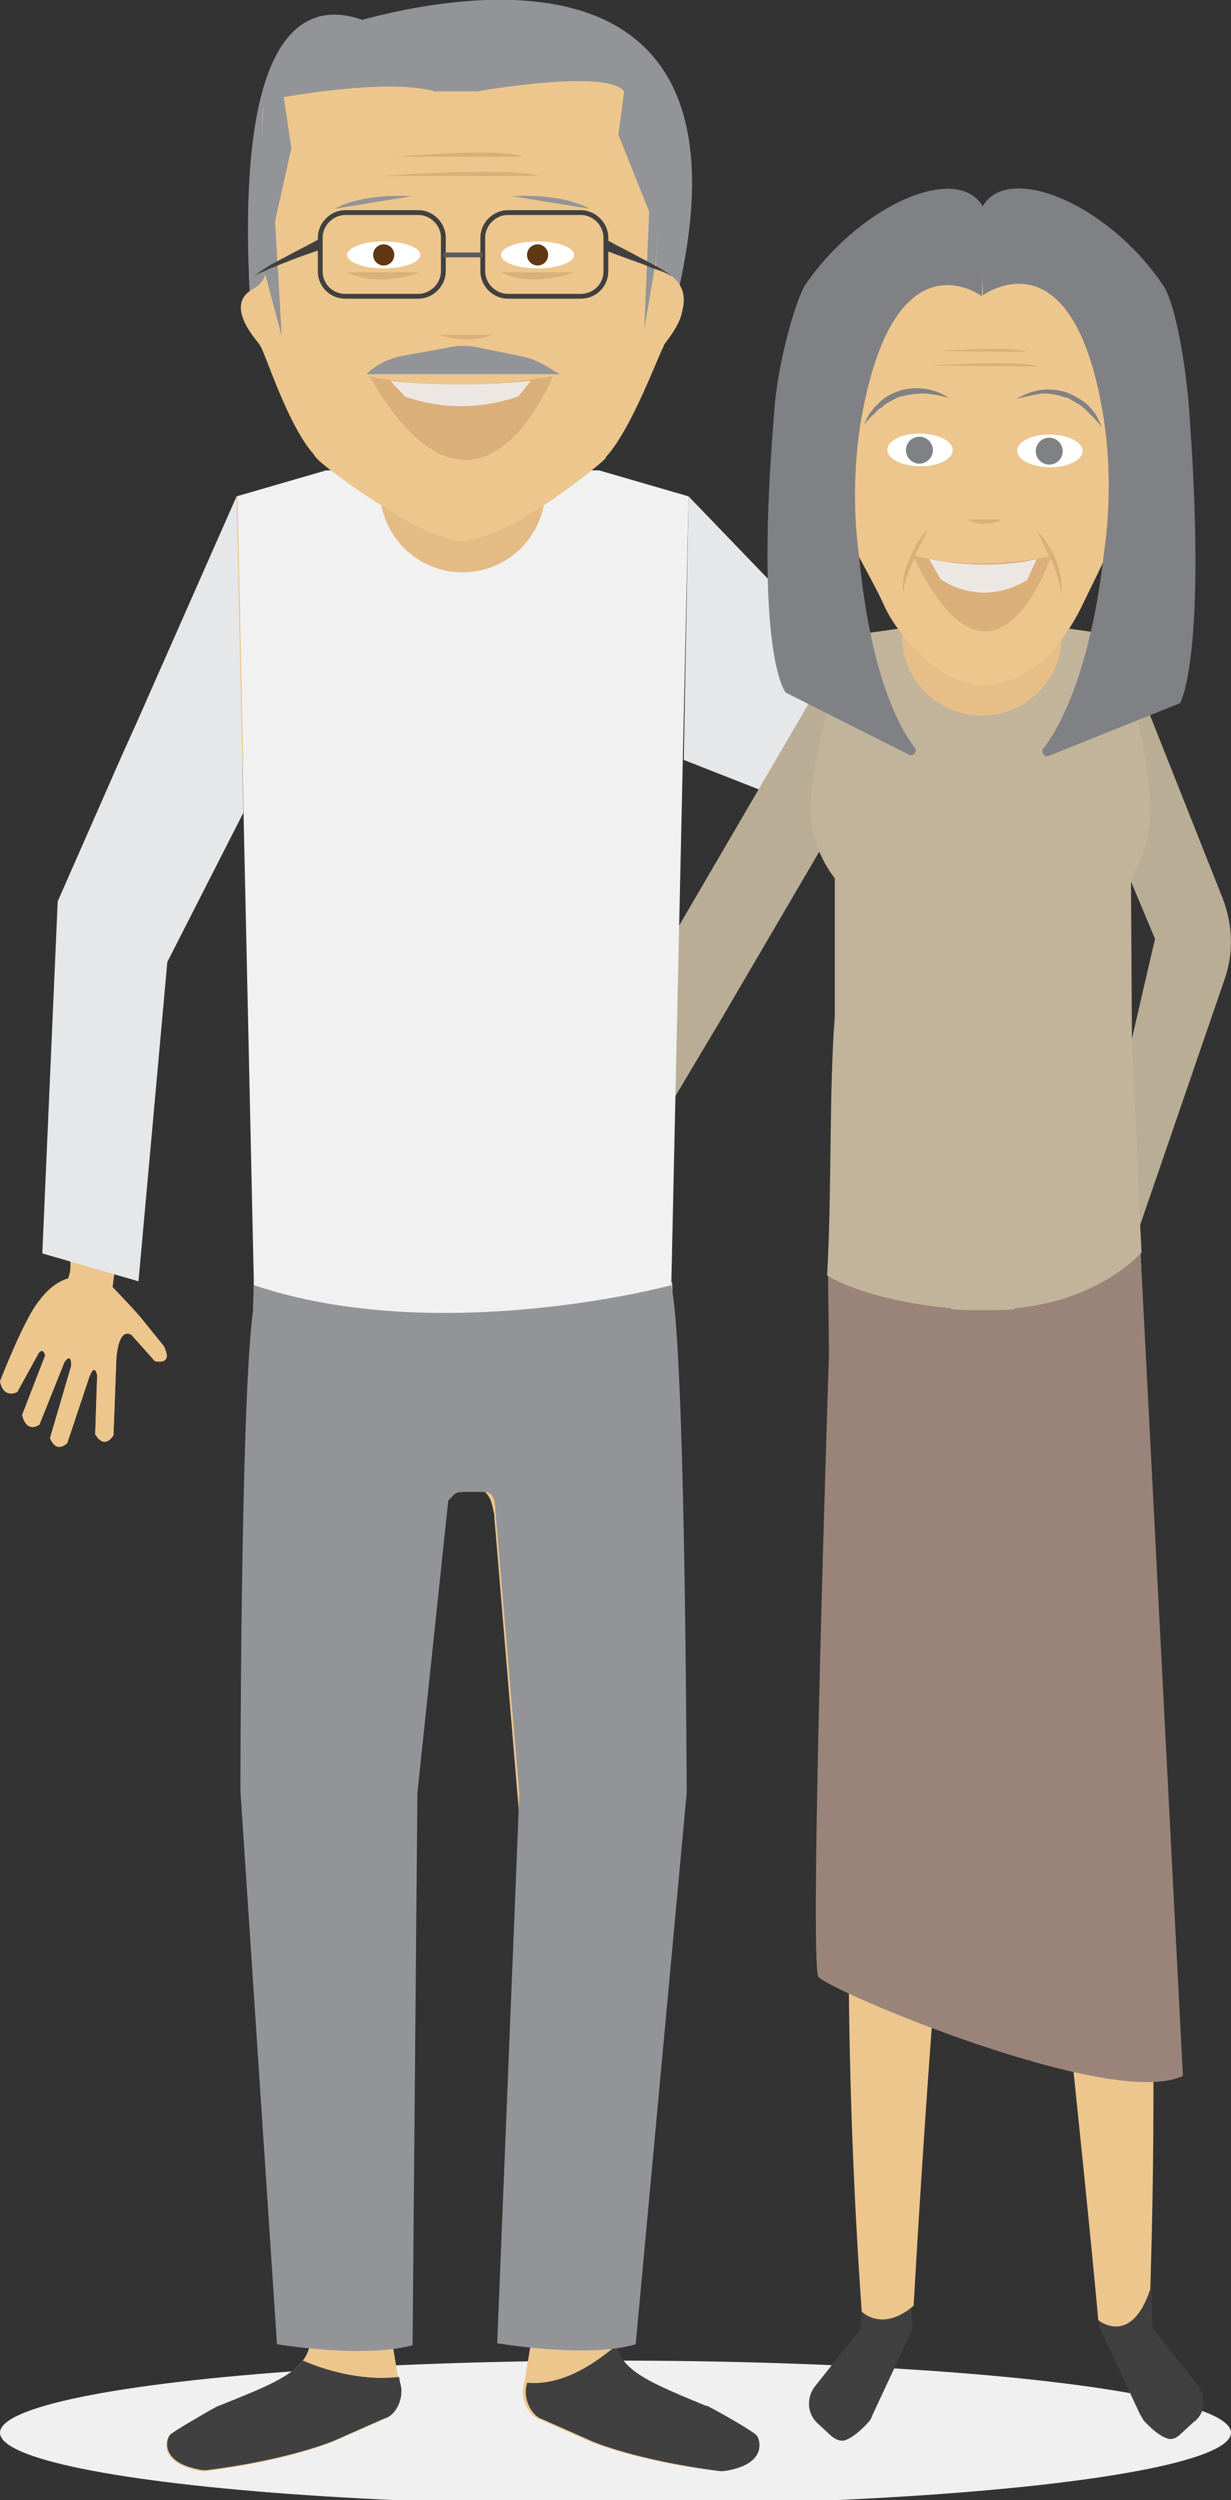
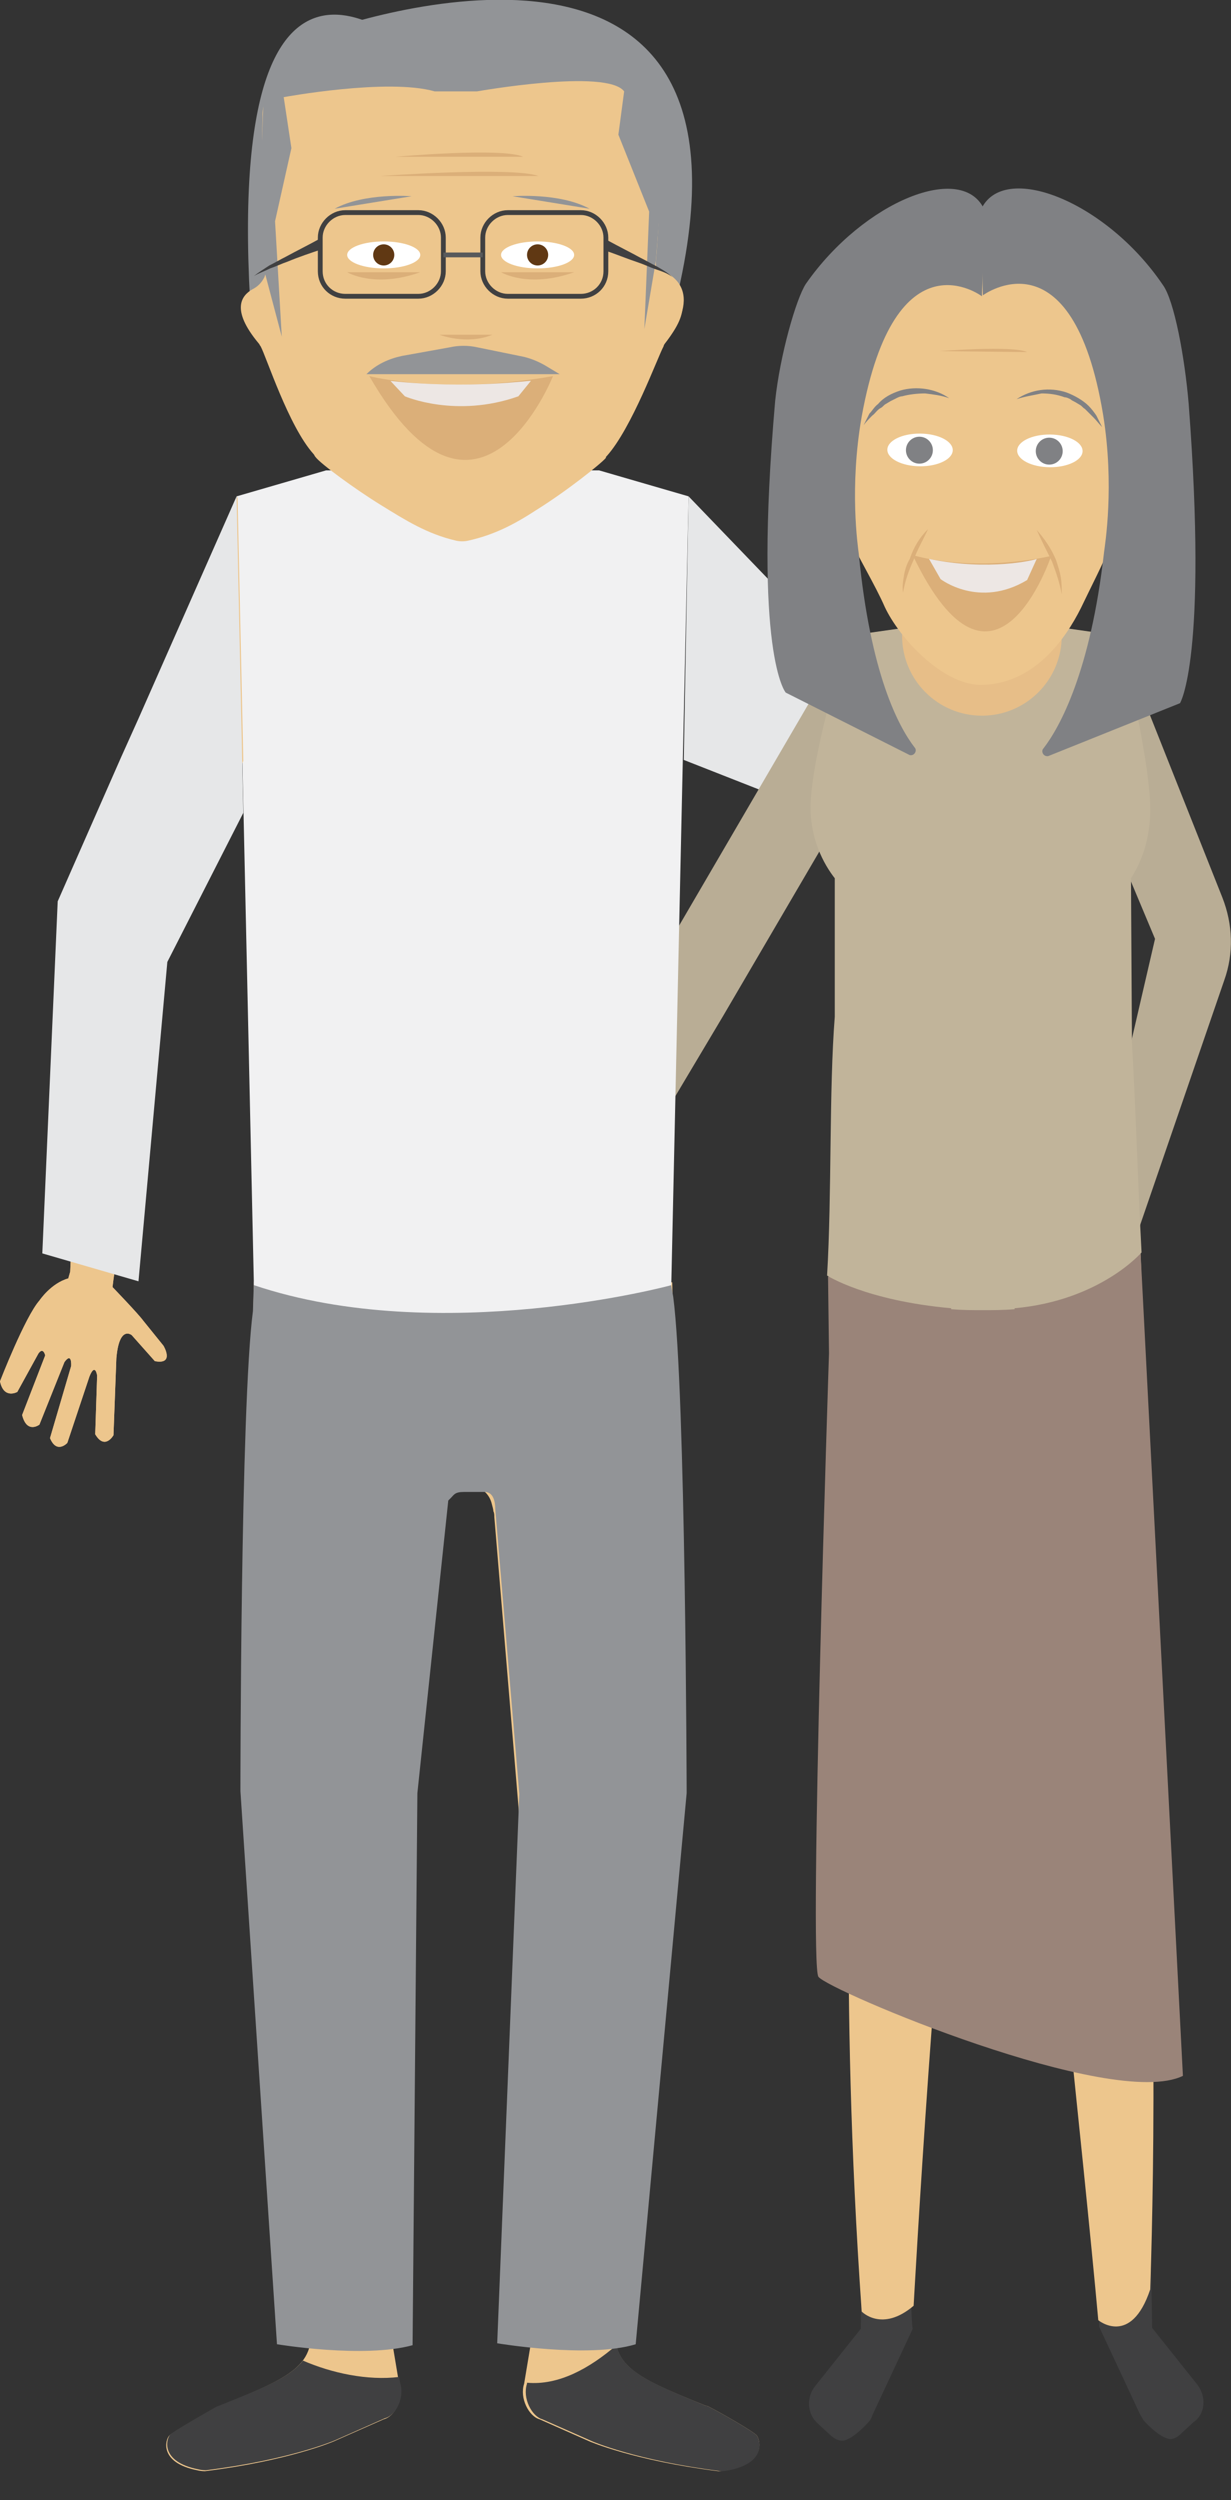
<svg xmlns="http://www.w3.org/2000/svg" version="1.1" id="Layer_1" x="0px" y="0px" width="128px" height="259.9px" viewBox="0 0 128 259.9" style="enable-background:new 0 0 128 259.9;" xml:space="preserve">
  <rect x="0" y="0" width="128" height="259.9" fill="#333333" stroke="none" />
  <style type="text/css">
	.st0{fill:#F0F0F0;}
	.st1{fill:#EDC68D;}
	.st2{fill:#404041;}
	.st3{fill:#929497;}
	.st4{fill:#9A8479;}
	.st5{fill:#E6E7E8;}
	.st6{fill:#B9AD95;}
	.st7{fill:#AC2625;}
	.st8{fill:#C1B49A;}
	.st9{fill:#E05D39;}
	.st10{fill:#E4BB83;}
	.st11{fill:#F1F1F2;}
	.st12{fill:#E4BB84;}
	.st13{fill:#DBAF79;}
	.st14{fill:#EDE7E4;}
	.st15{fill:#FFFFFF;}
	.st16{fill:#603813;}
	.st17{fill:none;stroke:#404041;stroke-width:0.5;stroke-miterlimit:10;}
	.st18{fill:none;stroke:#58595B;stroke-width:0.5;stroke-miterlimit:10;}
	.st19{fill:#E7BE88;}
	.st20{fill:#808184;}
</style>
-   <ellipse class="st0" cx="64" cy="252.9" rx="64" ry="7.5" />
  <g>
    <path class="st1" d="M78.7,253.2c-0.3-0.4-3.8-2.4-4.8-2.9c-0.2-0.1-0.3-0.2-0.5-0.2c-7.9-3.2-10.3-4.3-9.2-9.7   c1.1-6.5,4.4-27.3,4.2-49.2c-0.3-27.1,1.8-51.6,1.7-52.8c0-0.2,0-0.3-0.1-0.5l-0.1-4.6H26.4l-0.1,4.6c0,0.2-0.1,0.3-0.1,0.5   c0,1.2,2,25.6,1.7,52.8c-0.2,21.9,3.1,42.7,4.2,49.2l0,0c1.1,5.4-1.3,6.5-9.2,9.7c-0.2,0.1-0.3,0.1-0.5,0.2   c-0.9,0.5-4.4,2.5-4.8,2.9c-0.4,0.4-1.1,2.8,2.9,3.6c0.4,0.1,0.8,0.1,0.8,0.1c8.8-1.1,13.4-3.1,13.4-3.1l5.2-2.3   c1.2-0.3,2.1-2.2,1.6-3.7l-1.1-6.6l1.2-47.5l3-36c0-0.2,0-0.4,0.1-0.6c0.1-0.2,0.1-0.5,0.2-0.9c0.3-0.9,1-1.6,1.9-1.6h2.4   c0.8,0,1.6,0.6,1.9,1.6c0.1,0.4,0.2,0.7,0.2,0.9c0.1,0.2,0.1,0.4,0.1,0.6l3,36l1.2,47.5l-1.1,6.6c-0.5,1.5,0.5,3.4,1.6,3.7l5.2,2.3   c0,0,4.6,2,13.4,3.1c0,0,0.3,0,0.8-0.1C79.8,256,79,253.6,78.7,253.2z" />
    <path class="st2" d="M41.5,247.1c-3.3,0.4-7-0.4-10-1.7c-1.3,1.7-4,2.8-8.5,4.6c-0.2,0.1-0.3,0.1-0.5,0.2c-0.9,0.5-4.4,2.5-4.8,2.9   c-0.4,0.4-1.1,2.8,2.9,3.6c0.4,0.1,0.8,0.1,0.8,0.1c8.8-1.1,13.4-3.1,13.4-3.1l5.2-2.3c1.2-0.3,2.1-2.2,1.6-3.7L41.5,247.1z" />
    <path class="st2" d="M78.7,253.2c-0.3-0.4-3.8-2.4-4.8-2.9c-0.2-0.1-0.3-0.2-0.5-0.2c-5.8-2.4-8.7-3.6-9.3-6.3   c-2.8,2.4-6,4.2-9.3,3.9l0,0.1c-0.5,1.5,0.5,3.4,1.6,3.7l5.2,2.3c0,0,4.6,2,13.4,3.1c0,0,0.3,0,0.8-0.1   C79.8,256,79,253.6,78.7,253.2z" />
    <path class="st3" d="M70,134.8l-0.4-2.2L27.1,132l-0.7,1.2c0,0-0.1,3-0.1,3.1c-1.3,9.9-1.3,49.9-1.3,49.9l3.8,57.5   c0,0,9,1.5,14.1,0.1l0.5-57.4l3.2-30.3c0-0.1,0-0.1,0.1-0.2c0.1-0.1,0.1-0.1,0.2-0.2c0.3-0.3,0.4-0.6,1.3-0.6h2.2   c0.9,0,1.1,1,1.1,1.8l2.5,29.6l-2.3,57.1c0,0,9.5,1.6,14.4,0.1l5.3-57.3C71.4,186.6,71.3,144.6,70,134.8z" />
    <g>
      <g>
        <path class="st2" d="M89.6,236.9l-0.1,5.2l-4.7,5.9c-1,1.2-0.9,3,0.3,4l1.3,1.2c0.8,0.7,1.4,0.5,1.4,0.5c1.1-0.3,2.5-1.9,2.5-1.9     c0.2-0.2,0.3-0.4,0.4-0.7l4.2-9c0,0-0.4-2.5,0.2-8L89.6,236.9z" />
        <path class="st2" d="M124.5,247.9l-4.7-5.9l-0.1-6l-5.4-2.3v8.2l4.2,9c0.1,0.2,0.3,0.5,0.4,0.7c0,0,1.4,1.6,2.5,1.9     c0,0,0.6,0.3,1.4-0.5l1.3-1.2C125.3,251,125.5,249.2,124.5,247.9z" />
      </g>
    </g>
    <path class="st1" d="M86.4,127.5c0,0-1,26.7,2.3,53.4c0,0-1.5,25.4,0.9,59.4c0,0,2.1,2.2,5.4-0.6c0,0,2.5-45.3,4.9-58.9   c0,0,0.6-15.5,2.3-29.5c0.1-1.1,1.7-1.1,1.8,0c0.9,9.9,3.2,25.8,4.3,32.7c0,0,4.4,40.6,5.9,57.2c0,0,3.4,2.8,5.4-3.2   c0,0,1.3-35.3-1.2-53.2c0,0,1-47.3,0-57.4C118.5,127.5,102.3,136.2,86.4,127.5z" />
    <path class="st4" d="M86.2,140.7c0,0-2.1,63.4-1.1,64.8s30.5,13.9,37.9,10.3l-4.4-85.5l-32.5,2.4L86.2,140.7z" />
    <path class="st5" d="M71.6,51.6l17.9,18.6c0,0-8.8,9.4-10,12.1L71.1,79L71.6,51.6z" />
    <polygon class="st6" points="88.2,66.1 68,100.7 55,123.6 61.2,129.1 75.2,105.6 87.2,85.1  " />
    <path class="st6" d="M116.3,66.1l10.8,27.2c1.1,2.8,1.2,5.8,0.2,8.6l-8.8,25.6l-0.9-19.1l2.5-10.8l-2.6-6.2L116.3,66.1z" />
    <path class="st7" d="M119,231" />
    <path class="st8" d="M117.7,108.4l-0.1-17.1h0c0.9-1.4,2.1-3.9,2-7.6c-0.2-5.8-3.2-17.6-3.2-17.6l-5.6-0.8H93.8l-5.6,0.8   c0,0-3.6,11.4-3.9,17.2c-0.2,3.8,1.4,6.6,2.5,8l0,14.4c-0.6,7.6-0.3,18.5-0.8,26.9c0,0,4,2.6,12.9,3.4l0,0.1   c1.2,0.1,2.2,0.1,3.3,0.1c1,0,2.1,0,3.3-0.1l0-0.1c8.9-0.8,13.2-5.8,13.2-5.8C118.3,122.7,118.1,115.3,117.7,108.4z" />
    <path class="st9" d="M103.9,144.3" />
    <path class="st10" d="M14.9,137.3c-0.5-0.7-3.2-3.5-3.2-3.5l0,0l0.1-0.8l4.8-34l8.7-19.9l-0.6-27.5L9.3,94.7   c-0.3,0.9-0.4,1.8-0.5,2.7l-1.5,34.8l0,0l-0.2,0.7c-1.8,0.5-3,2.3-3,2.3c-1.5,1.7-4.1,8.4-4.1,8.4c0.4,1.9,1.8,1.1,1.8,1.1l2.2-4   c0.5-0.7,0.7,0.2,0.7,0.2l-2.4,6.2c0.5,2,1.8,1,1.8,1l2.6-6.5c0.8-1.1,0.7,0.4,0.7,0.4l-2.2,7.5c0.7,1.7,1.8,0.5,1.8,0.5l2.3-6.9   c0.6-1.5,0.8-0.1,0.8-0.1l-0.2,6.1c1,1.7,1.9,0.1,1.9,0.1l0.3-8c0.3-3.5,1.6-2.4,1.6-2.4l2.4,2.7c2.1,0.4,0.9-1.6,0.9-1.6   L14.9,137.3z" />
    <path class="st11" d="M26.4,133.6l-1.8-82l9.3-2.7h28.4l9.3,2.7l-1.8,82C69.9,133.6,45.7,140.1,26.4,133.6z" />
    <path class="st9" d="M47.3,145" />
    <path class="st1" d="M14.9,137.3c-0.5-0.7-3.2-3.5-3.2-3.5l0,0l0.1-0.8l4.8-34l8.7-19.9l-0.6-27.5L9.3,94.7   c-0.3,0.9-0.4,1.8-0.5,2.7l-1.5,34.8l0,0l-0.2,0.7c-1.8,0.5-3,2.3-3,2.3c-1.5,1.7-4.1,8.4-4.1,8.4c0.4,1.9,1.8,1.1,1.8,1.1l2.2-4   c0.5-0.7,0.7,0.2,0.7,0.2l-2.4,6.2c0.5,2,1.8,1,1.8,1l2.6-6.5c0.8-1.1,0.7,0.4,0.7,0.4l-2.2,7.5c0.7,1.7,1.8,0.5,1.8,0.5l2.3-6.9   c0.6-1.5,0.8-0.1,0.8-0.1l-0.2,6.1c1,1.7,1.9,0.1,1.9,0.1l0.3-8c0.3-3.5,1.6-2.4,1.6-2.4l2.4,2.7c2.1,0.4,0.9-1.6,0.9-1.6   L14.9,137.3z" />
    <g>
-       <circle class="st12" cx="48.1" cy="50.9" r="8.6" />
      <path class="st3" d="M33.3,3.4c0,0,47.5-17.6,37.2,27" />
      <path class="st3" d="M45.1,7.1c0,0-21.7-22.9-19.1,24.1" />
      <path class="st1" d="M39.6,52.5c-2.6-1.6-6.3-4.3-6.8-5c-0.1-0.1-0.1-0.2-0.2-0.3C30,44.3,27.7,37.1,27.1,36    c-0.1-0.1-0.1-0.2-0.2-0.3c-3-3.6-1.7-5-0.7-5.6c0.6-0.3,1-0.7,1.3-1.3l0.1-0.3c0.2-0.4,0.3-0.8,0.2-1.3c-0.2-2.3-0.7-9.9-0.5-15    c0,0,0,0,0-0.1c-0.2-4.5,7.5-7.1,10.6-7.8c0.2,0,0.4-0.1,0.6-0.1h19c0.2,0,0.4,0,0.6,0.1c3.1,0.7,10.8,3.3,10.6,7.8c0,0,0,0,0,0.1    c0.2,5.2-0.3,12.8-0.5,15c0,0.4,0,0.9,0.2,1.3l0.1,0.3c0.3,0.6,0.7,1,1.3,1.3c1,0.5,2.3,2-0.7,5.6C69.1,35.8,69,35.9,69,36    c-0.6,1.1-3.3,8.5-5.9,11.4c-0.1,0.1-0.1,0.1-0.1,0.2C62.5,48.2,59,51,55.8,53c-2.3,1.5-4.4,2.6-7.1,3.2h0c-0.4,0.1-0.9,0.1-1.3,0    c0,0,0,0,0,0C44.4,55.5,42.2,54.1,39.6,52.5z" />
      <path class="st1" d="M68.9,36c0,0,5.5-6.2-0.9-8.2" />
      <path class="st13" d="M38.4,39.1c0,0,7.7,2,19.1,0C57.5,39.1,49.7,58.7,38.4,39.1z" />
      <path class="st14" d="M40.6,39.6l1.5,1.6c0,0,5.3,2.3,11.8,0l1.3-1.6C55.3,39.5,48.9,40.5,40.6,39.6z" />
      <ellipse class="st15" cx="39.9" cy="26.5" rx="3.8" ry="1.4" />
      <circle class="st16" cx="39.9" cy="26.5" r="1.1" />
      <ellipse class="st15" cx="55.9" cy="26.5" rx="3.8" ry="1.4" />
      <path class="st13" d="M45.7,34.8c0,0,2.8,1.1,5.5,0" />
      <circle class="st16" cx="55.9" cy="26.5" r="1.1" />
      <path class="st3" d="M29.3,35l-0.7-12l1.7-7.6l-0.8-5.3c0,0,10.8-2,15.7-0.6h4.4c0,0,13.5-2.4,15.3,0L64.3,14l3.2,8l-0.5,12.2    l1.2-7.1l1.3-16.8l-3.2-5.9L55.1,0.8l-7.2,1.5L36.8,2.6l-6.9,1.5l-2.5,6.2l-0.5,13.5l0.6,4.4L29.3,35z" />
      <path class="st3" d="M38.1,38.9L38.1,38.9c1-1,2.3-1.6,3.7-1.9l5-0.9c0.9-0.2,1.9-0.2,2.8,0l4.9,1c0.8,0.2,1.5,0.5,2.2,0.9    l1.5,0.9" />
      <path class="st3" d="M53.3,20.4c0,0,4.9-0.4,8,1.3" />
      <path class="st3" d="M42.8,20.4c0,0-4.9-0.4-8,1.3" />
      <path class="st13" d="M52.1,28.3c0,0,2.8,1.7,7.6,0" />
      <path class="st13" d="M36.1,28.3c0,0,2.8,1.7,7.6,0" />
      <path class="st17" d="M60.4,30.8h-7.6c-1.4,0-2.6-1.2-2.6-2.6v-3.5c0-1.4,1.2-2.6,2.6-2.6h7.6c1.4,0,2.6,1.2,2.6,2.6v3.5    C63,29.7,61.8,30.8,60.4,30.8z" />
      <g>
        <path class="st2" d="M63.2,25c1.1,0.6,2.3,1.2,3.4,1.8c0.6,0.3,1.1,0.6,1.7,0.9c0.5,0.3,1.1,0.6,1.6,1.1     c-0.5-0.4-1.1-0.6-1.7-0.8c-0.6-0.2-1.2-0.5-1.8-0.7c-1.2-0.4-2.4-0.9-3.6-1.3L63.2,25z" />
      </g>
      <path class="st17" d="M35.9,30.8h7.6c1.4,0,2.6-1.2,2.6-2.6v-3.5c0-1.4-1.2-2.6-2.6-2.6h-7.6c-1.4,0-2.6,1.2-2.6,2.6v3.5    C33.3,29.7,34.5,30.8,35.9,30.8z" />
      <g>
        <path class="st2" d="M33.5,25.9c-1.2,0.4-2.4,0.8-3.6,1.3c-0.6,0.2-1.2,0.5-1.8,0.7c-0.6,0.3-1.2,0.5-1.7,0.8     c0.5-0.4,1-0.7,1.6-1.1c0.6-0.3,1.1-0.6,1.7-0.9c1.1-0.6,2.3-1.2,3.4-1.8L33.5,25.9z" />
      </g>
      <line class="st18" x1="46.1" y1="26.5" x2="50.2" y2="26.5" />
      <path class="st13" d="M39.5,18.3c0,0,13.8-1,16.5,0" />
      <path class="st13" d="M41.1,16.3c0,0,11.1-1,13.3,0" />
    </g>
    <g>
      <circle class="st19" cx="102.1" cy="66.1" r="8.3" />
      <path class="st1" d="M117,55.4l-1.1-21.7C100.4,15,88,33.5,88,33.5l-0.8,21.7c0,0,0.8,0.1,1.1,0.6c0.8,1.9,2.7,5,3.7,7.3    c1.5,3.2,5.9,8,9.9,8.1l0,0c5.6,0,8.9-4.8,10.5-8c1-2.1,2.4-4.8,3.2-6.8C116.2,55.6,117,55.4,117,55.4z M101.9,71.1" />
      <ellipse transform="matrix(7.344257e-03 -1 1 7.344257e-03 61.466 155.627)" class="st15" cx="109.1" cy="46.9" rx="1.7" ry="3.4" />
      <g>
        <g>
          <g>
            <path class="st20" d="M123.6,42c2,26.4-0.9,31.1-0.9,31.1l-13.7,5.5c-0.5,0.1-0.8-0.5-0.5-0.8c1.7-2.2,4.9-8,6.3-20.4       c0.1-0.8,1.1-6.9-0.1-14.3c-3.2-19.3-12.5-12.4-12.5-12.4l-0.2-8.9c2.3-5.1,13-0.9,18.9,7.8C122.1,31.2,123.2,37.2,123.6,42z" />
          </g>
        </g>
      </g>
      <g>
        <g>
          <g>
            <path class="st20" d="M80.6,41.7C78.3,68.1,81.7,72,81.7,72l12.9,6.5c0.5,0.1,0.8-0.5,0.5-0.8c-1.7-2.2-4.6-7.7-5.8-20.1       c-0.1-0.8-1-6.9,0.3-14.3c3.5-19.3,12.5-12.5,12.5-12.5l0.3-8.9c-2.2-5.2-12.6-1-18.6,7.6C82.8,31,81.1,36.9,80.6,41.7z" />
          </g>
        </g>
      </g>
      <path class="st13" d="M94.9,57.7c0,0,5.8,1.9,14.4,0.1C109.3,57.8,103.4,75.5,94.9,57.7z" />
      <path class="st14" d="M96.6,58.1l1.2,2.1c0,0,4,3.1,9,0.1l1-2.2C107.7,58.2,102.8,59.4,96.6,58.1z" />
      <circle class="st20" cx="109.1" cy="46.9" r="1.4" />
-       <path class="st13" d="M100.6,54c0,0,1.3,1,3.7,0" />
      <path class="st20" d="M105.7,41.5c1.5-1,3.4-1.3,5.2-0.7c0.8,0.3,1.7,0.8,2.3,1.4c0.3,0.3,0.6,0.7,0.8,1c0.2,0.4,0.4,0.8,0.6,1.2    c-0.3-0.3-0.6-0.7-0.9-1c-0.3-0.3-0.6-0.6-0.9-0.9c-0.2-0.1-0.3-0.3-0.5-0.4l-0.5-0.3c-0.2-0.1-0.4-0.2-0.5-0.3    c-0.2-0.1-0.4-0.2-0.6-0.2c-0.8-0.3-1.6-0.4-2.4-0.4C107.4,41.1,106.6,41.2,105.7,41.5z" />
      <path class="st20" d="M98.7,41.4c-0.8-0.3-1.7-0.4-2.5-0.5c-0.8,0-1.7,0.1-2.4,0.3c-0.2,0-0.4,0.1-0.6,0.2    c-0.2,0.1-0.4,0.2-0.6,0.3l-0.5,0.3c-0.2,0.1-0.3,0.3-0.5,0.4c-0.4,0.2-0.6,0.6-0.9,0.8c-0.3,0.3-0.6,0.6-0.9,1    c0.2-0.4,0.4-0.8,0.6-1.2c0.3-0.3,0.5-0.7,0.9-1c0.6-0.7,1.4-1.1,2.3-1.4C95.3,40.1,97.3,40.4,98.7,41.4z" />
      <ellipse transform="matrix(7.344257e-03 -1 1 7.344257e-03 48.165 142.03)" class="st15" cx="95.6" cy="46.8" rx="1.7" ry="3.4" />
      <circle class="st20" cx="95.6" cy="46.8" r="1.4" />
-       <path class="st13" d="M96.6,38c0,0,9.5-0.6,11.4,0.1" />
      <path class="st13" d="M97.7,36.5c0,0,7.6-0.6,9.1,0.1" />
      <g>
        <path class="st13" d="M96.5,55c-0.5,1.1-1.1,2.1-1.5,3.2c-0.5,1.1-0.9,2.2-1.1,3.4c-0.1-0.6,0-1.2,0.1-1.8     c0.1-0.6,0.3-1.2,0.6-1.7C95,56.9,95.6,55.9,96.5,55z" />
      </g>
      <g>
        <path class="st13" d="M107.8,55.1c0.8,0.9,1.5,1.9,2,3.1c0.2,0.6,0.4,1.2,0.5,1.8c0.1,0.6,0.1,1.2,0.1,1.8     c-0.2-1.2-0.6-2.3-1-3.4C108.8,57.2,108.3,56.2,107.8,55.1z" />
      </g>
    </g>
    <polygon class="st5" points="24.6,51.6 14.4,74.7 14.4,74.7 14.4,74.7 12.6,78.7 12.6,78.7 6,93.7 4.4,130.3 14.4,133.2 17.4,100    25.3,84.5  " />
  </g>
</svg>